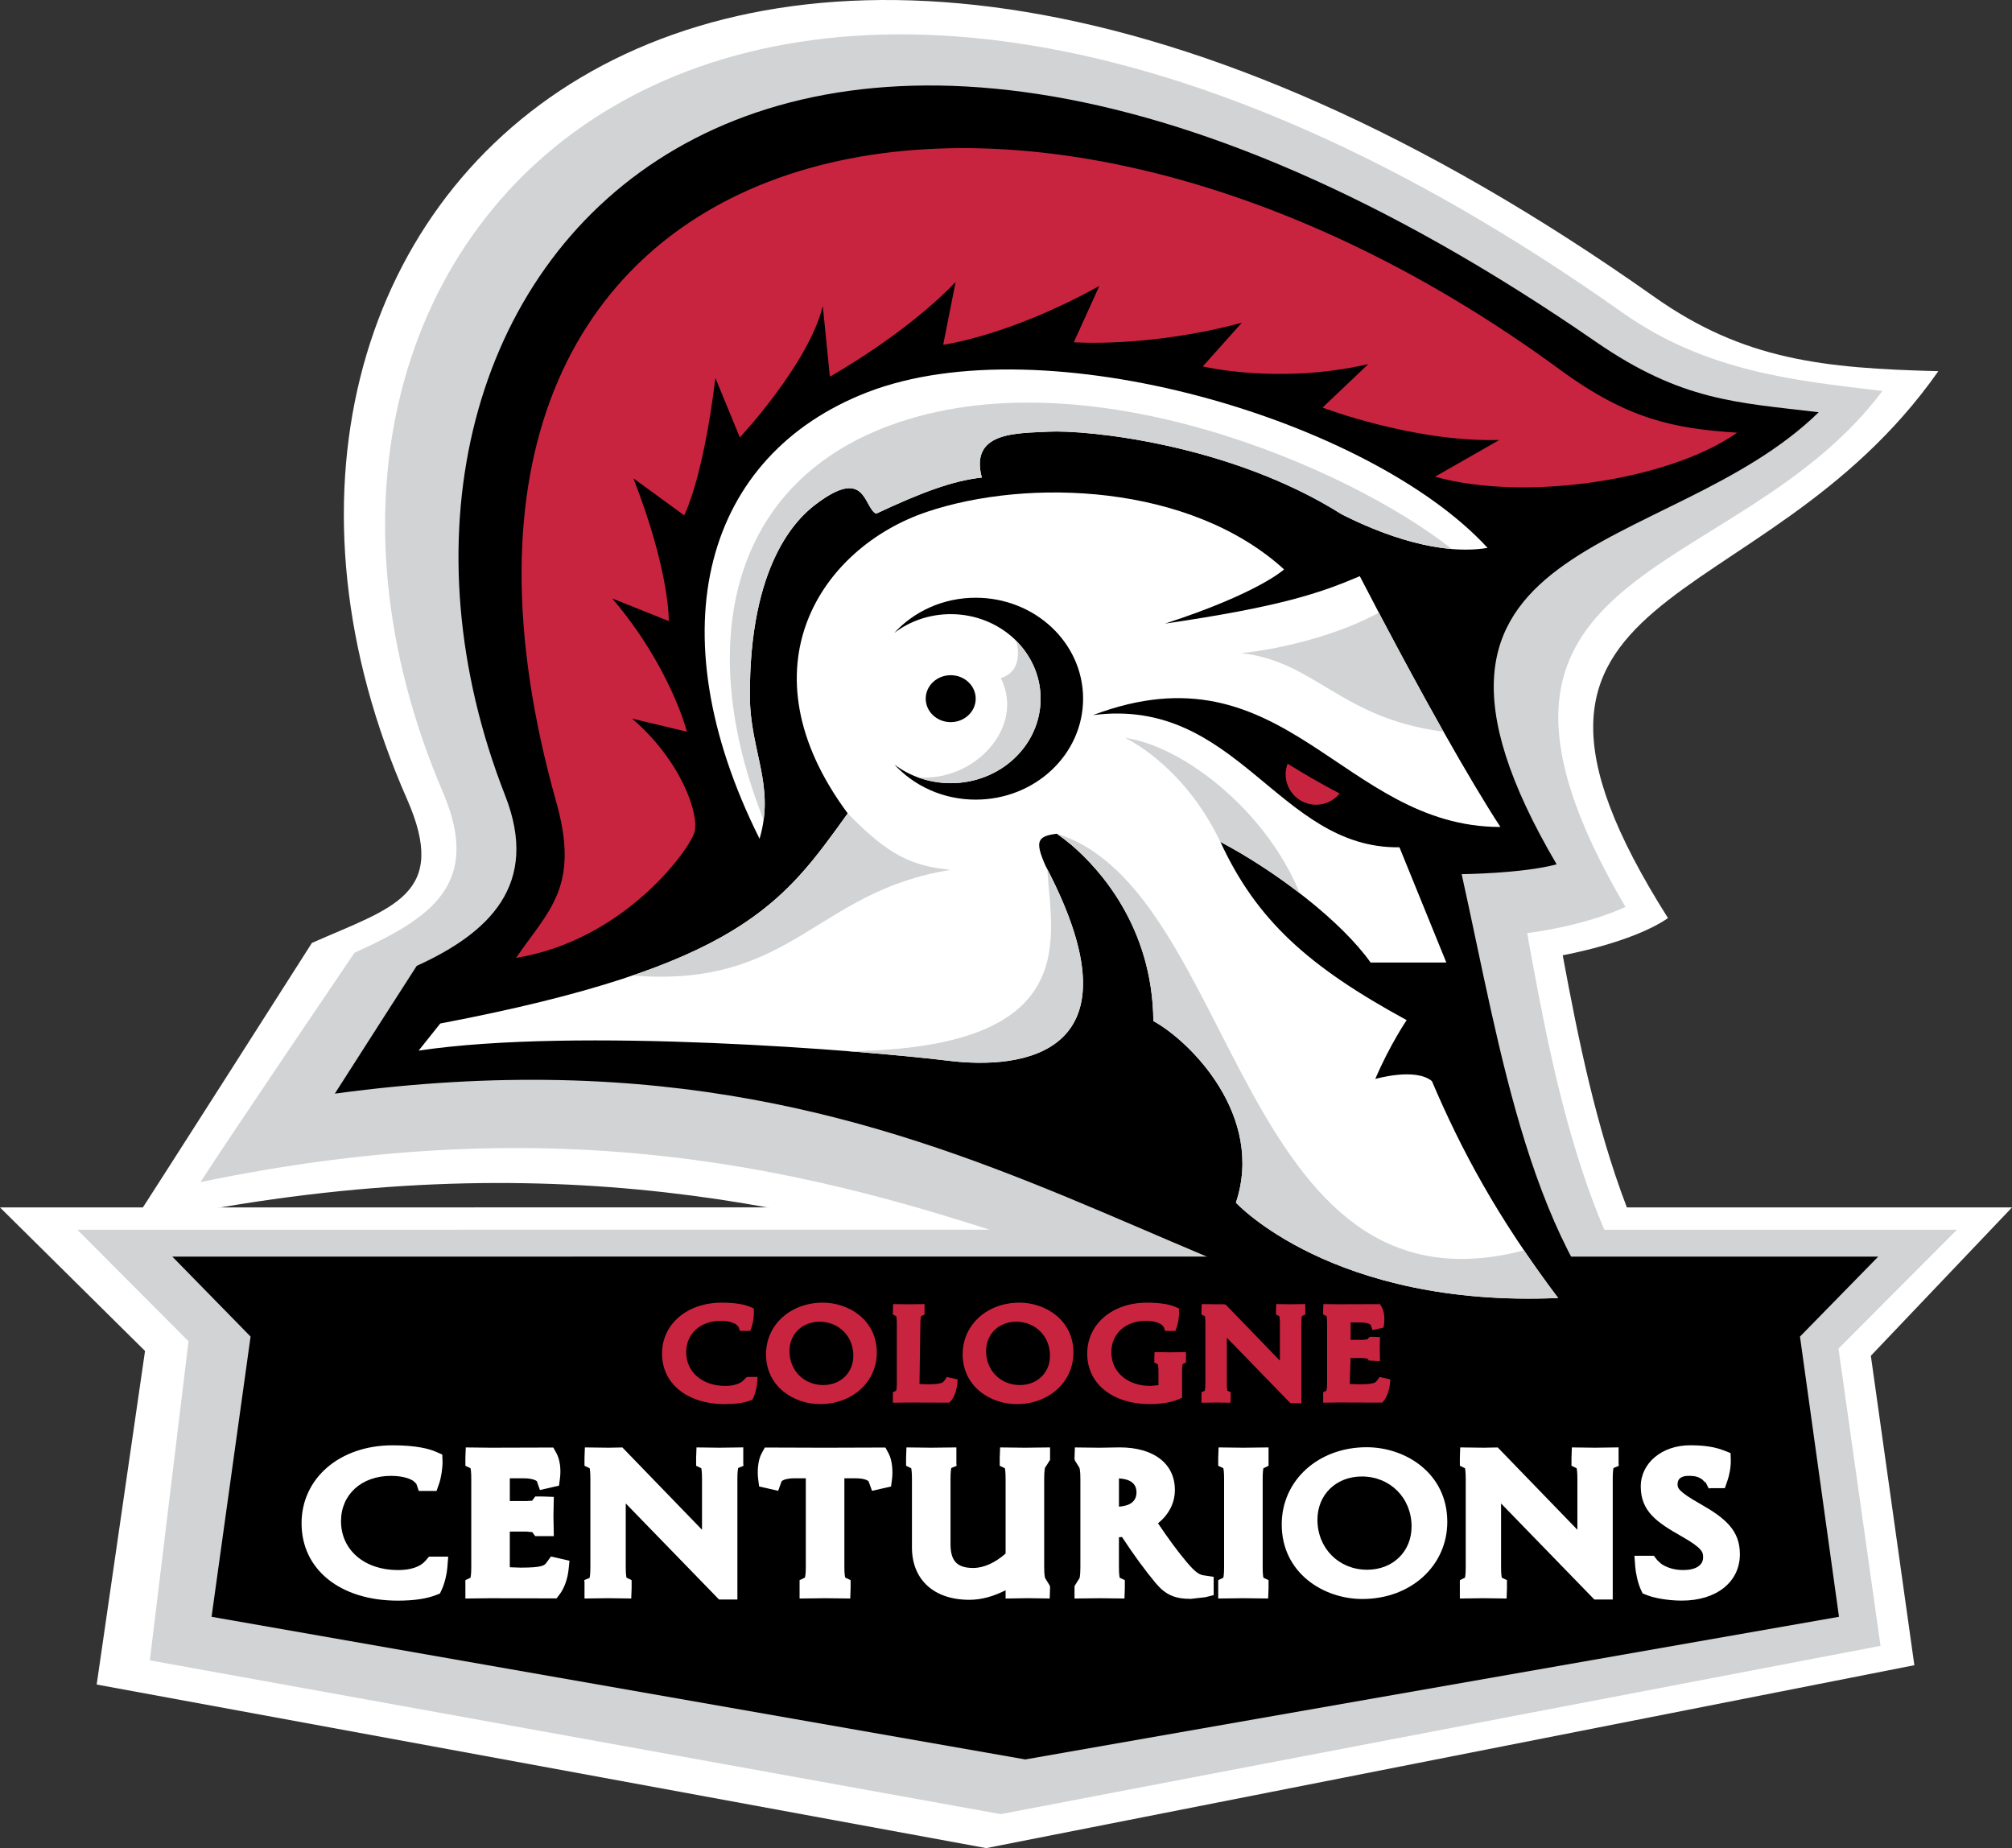
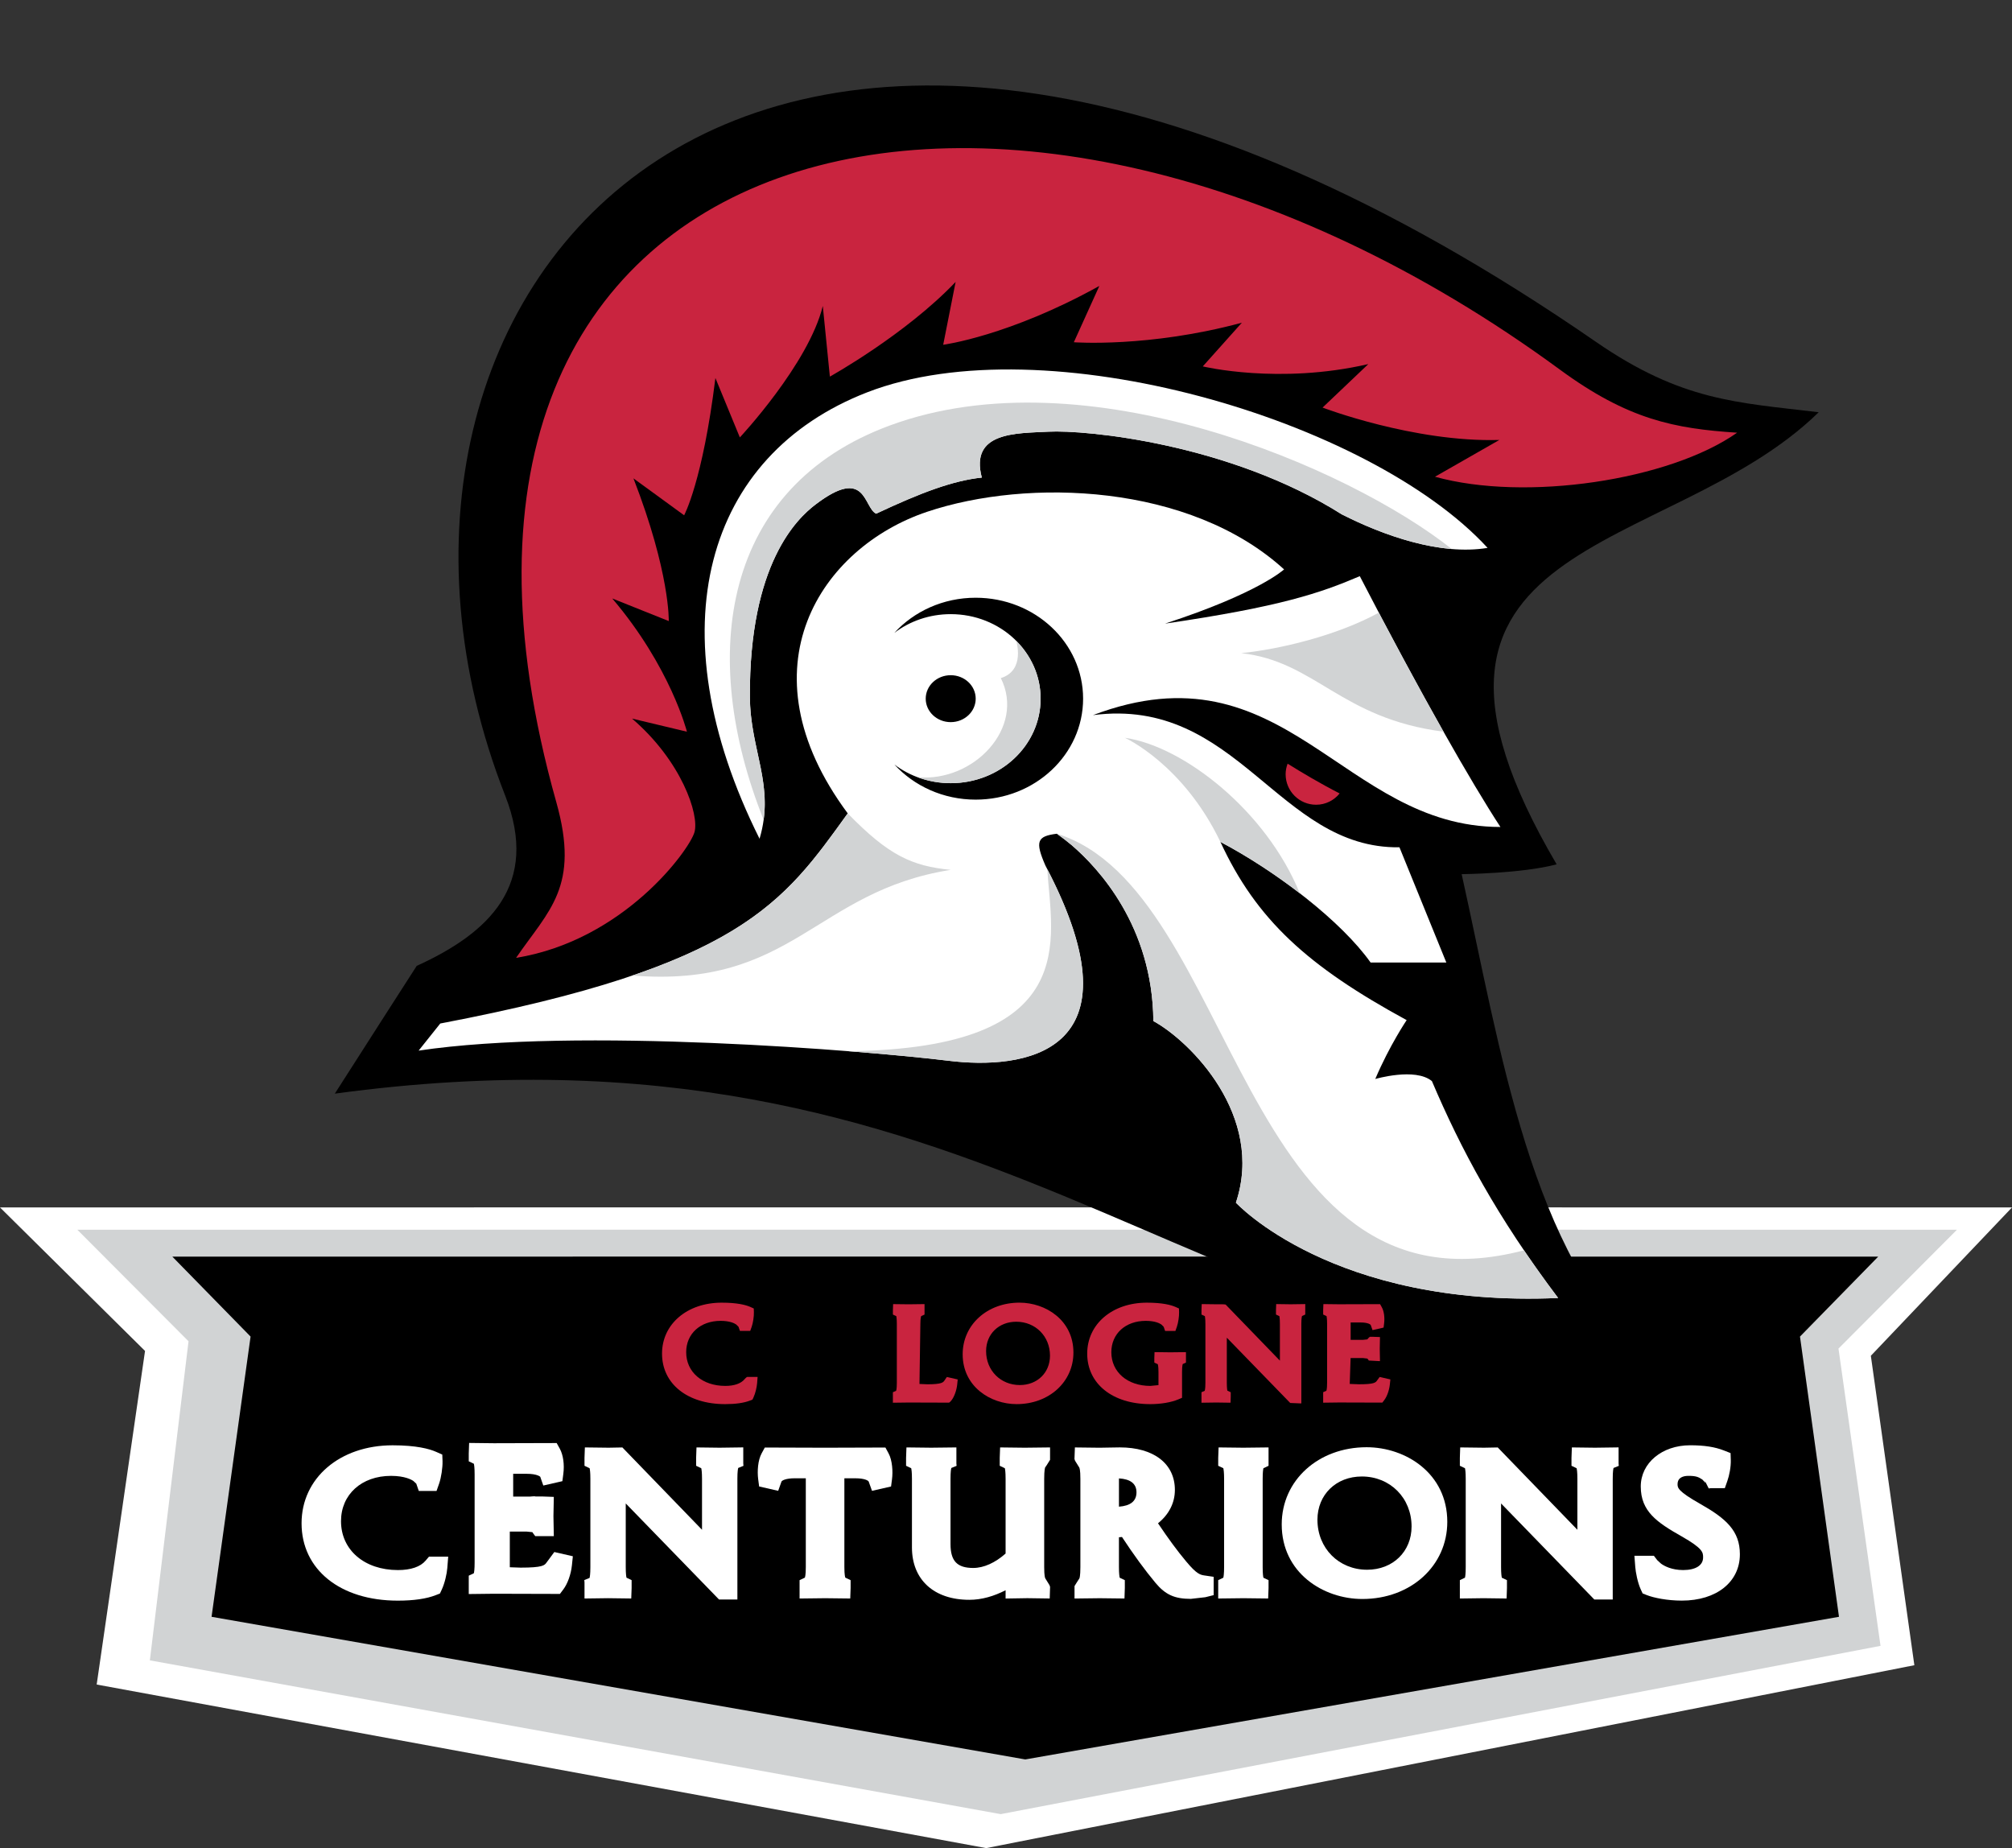
<svg xmlns="http://www.w3.org/2000/svg" width="188.378" height="173.016" viewBox="0 0 188.378 173.016">
  <rect x="0" y="0" width="188.378" height="173.016" fill="#333333" stroke="none" />
  <g>
-     <path fill="#FFFFFF" d="M181.482,34.749c-16.719,23.852-45.705,19.025-25.311,51.2c-3.369,2.328-9.859,3.48-9.859,3.48   c2.957,15.96,6.641,32.431,19.059,43.154c-52.93,4.523-79.737-33.879-153.038-17.932c2.415-3.686,16.869-26.375,16.869-26.375   c7.589-3.352,12.865-4.475,8.893-13.494C13.779,19.56,66.925-34.4,154.869,27.781C163.273,33.725,170.751,34.475,181.482,34.749z" />
    <polygon fill="#FFFFFF" points="188.378,113.038 96.619,113.03 0,113.038 13.579,126.473 9.052,157.703 92.334,173.016    179.236,155.893 175.162,126.926" />
    <polygon fill="#D1D3D4" points="183.222,115.127 96.173,115.12 7.242,115.127 17.652,125.568 14.031,155.44 93.692,169.836    176.068,154.082 172.132,126.252" />
-     <path fill="#D1D3D4" d="M176.244,36.604c-13.803,18.4-43.203,15.725-24.059,48.301c-3.986,1.84-9.201,2.453-9.201,2.453   c2.76,15.334,6.197,32.94,17.789,43.243c-48.025,3.452-74.22-34.043-141.999-19.935c2.253-3.542,14.415-21.469,14.415-21.469   c7.083-3.22,11.988-6.363,8.281-15.028C18.774,21.111,69.686-28.88,151.886,29.25C159.804,34.85,168.193,35.637,176.244,36.604z" />
    <path d="M170.279,38.593c-14.107,13.801-42.771,11.292-24.535,42.323c-3.207,0.866-8.893,0.921-8.893,0.921   c3.68,16.561,6.441,35.576,17.48,45.391c-42.195,1.019-61.951-33.124-122.983-24.843c2.146-3.373,7.667-11.961,7.667-11.961   c6.747-3.066,11.558-7.59,8.281-15.948C28.895,27.552,69.686-23.053,149.41,31.995C157.462,37.556,162.613,37.673,170.279,38.593z" />
    <path fill="#FFFFFF" d="M81.199,36.726c-15.151,5.87-19.914,22.127-10.084,41.796c1.478-4.97-0.875-8.226-0.905-13.273   c-0.074-12.48,4.436-16.712,6.128-18.004c4.795-3.663,4.496,0.28,5.694,0.846c4.196-1.973,7.195-3.098,9.892-3.381   c-1.136-4.296,3.23-4.138,6.238-4.296c3.504-0.185,16.965,1.106,27.475,7.744c3.896,1.975,9.219,3.872,13.643,3.134   C128.238,39.272,97.765,30.307,81.199,36.726z" />
    <path fill="#C9243F" d="M146.052,34.605c6.381,4.683,10.732,5.521,16.59,5.903c-6.352,4.469-19.82,6.477-28.289,4.123l6.027-3.443   c-7.998,0.235-16.551-3.032-16.551-3.032l4.283-4.071c-8.396,1.938-15.498,0.216-15.498,0.216l3.658-4.09   c-8.703,2.353-15.732,1.829-15.732,1.829l2.389-5.272c-8.469,4.704-14.62,5.508-14.62,5.508l1.163-5.883   c-4.705,4.94-11.774,8.864-11.774,8.864l-0.662-6.614C75.713,34.066,69.27,40.95,69.27,40.95l-2.289-5.562   c-1.191,9.673-2.928,12.852-2.928,12.852l-4.745-3.458c3.439,8.863,3.307,13.36,3.307,13.36l-5.292-2.116   c5.47,6.425,6.993,12.475,6.993,12.475l-5.14-1.229c4.63,3.969,6.316,8.992,5.845,10.639c-0.47,1.646-6.585,10.115-16.701,11.761   c3.058-4.47,6.004-6.63,3.763-14.584C34.109,11.297,94.22-3.424,146.052,34.605z" />
    <path fill="#C9243F" d="M120.556,71.494c-0.115,0.31-0.186,0.641-0.186,0.991c0,1.576,1.277,2.853,2.852,2.853   c0.893,0,1.684-0.414,2.205-1.056C123.599,73.345,121.841,72.298,120.556,71.494z" />
    <polygon points="175.851,117.644 95.994,117.637 16.137,117.644 23.461,125.128 19.808,151.361 95.994,164.715 172.179,151.361    168.527,125.128" />
    <g>
      <path fill="#C9243F" d="M69.711,129.12c-0.344,0.41-0.969,0.626-1.807,0.626c-2.154,0-3.659-1.298-3.659-3.156    c0-1.728,1.326-2.935,3.225-2.935c0.879,0,1.314,0.24,1.46,0.344c0.002,0.001,0.214,0.211,0.214,0.211l0.134,0.388h0.962    l0.137-0.383c0.127-0.357,0.223-0.988,0.208-1.378l-0.012-0.34l-0.33-0.148c-0.412-0.181-1.209-0.396-2.673-0.396    c-3.237,0-5.586,2.006-5.586,4.769c0,2.829,2.375,4.73,5.908,4.73c0.983,0,1.77-0.113,2.338-0.337l0.222-0.088l0.096-0.205    c0.183-0.393,0.31-0.971,0.337-1.315l0.047-0.599H69.95C69.854,128.951,69.711,129.12,69.711,129.12z" />
-       <path fill="#C9243F" d="M77.04,121.952c-3.033,0-5.319,2.076-5.319,4.83c0,3.032,2.603,4.669,5.052,4.669    c3.032,0,5.319-2.076,5.319-4.83C82.091,123.589,79.488,121.952,77.04,121.952z M77.073,129.666c-1.8,0-3.158-1.366-3.158-3.178    c0-1.594,1.188-2.75,2.824-2.75c1.8,0,3.158,1.365,3.158,3.177C79.897,128.509,78.709,129.666,77.073,129.666z" />
      <path fill="#C9243F" d="M88.422,129.248c-0.111,0.162-0.238,0.347-1.583,0.347l-0.751-0.031l0.084-5.616    c0-0.519,0.059-0.71,0.081-0.74c0.01-0.001,0.237-0.107,0.237-0.107l0.072-0.034v-0.98l-0.126,0.002l-1.37,0.017l-1.446-0.017    l-0.02,0.554v0.424l0.328,0.156c-0.005-0.004-0.007-0.003-0.007,0.003c0,0.031,0.047,0.2,0.047,0.724v5.508    c0,0.627-0.066,0.743-0.071,0.75c-0.017,0-0.226,0.098-0.226,0.098l-0.072,0.034v0.98l1.475-0.019l3.784,0.012    c0.1-0.05,0.242-0.238,0.242-0.238c0.253-0.333,0.461-0.917,0.519-1.451c0-0.001,0.049-0.482,0.049-0.482l-1.016-0.23    L88.422,129.248z" />
      <path fill="#C9243F" d="M95.449,121.952c-3.031,0-5.317,2.076-5.317,4.83c0,3.032,2.603,4.669,5.052,4.669    c3.033,0,5.318-2.076,5.318-4.83C100.501,123.589,97.898,121.952,95.449,121.952z M95.482,129.666c-1.8,0-3.157-1.366-3.157-3.178    c0-1.594,1.188-2.75,2.825-2.75c1.801,0,3.158,1.365,3.158,3.177C98.308,128.509,97.121,129.666,95.482,129.666z" />
      <path fill="#C9243F" d="M108.097,126.582l-0.021,0.553v0.426c0,0,0.322,0.152,0.326,0.154c0,0,0,0,0,0.001    c0,0.016,0.063,0.164,0.063,0.728c0,0,0,1.04,0,1.229c-0.156,0.016-0.756,0.074-0.756,0.074c-2.154,0-3.658-1.298-3.658-3.156    c0-1.728,1.326-2.935,3.225-2.935c0.877,0,1.314,0.24,1.463,0.344c0,0.001,0.213,0.212,0.213,0.212l0.133,0.387h0.965l0.135-0.384    c0.125-0.353,0.221-0.983,0.209-1.376l-0.012-0.341l-0.332-0.148c-0.412-0.181-1.209-0.396-2.674-0.396    c-3.236,0-5.584,2.006-5.584,4.769c0,2.829,2.373,4.73,5.908,4.73c0.982,0,1.963-0.166,2.619-0.444l0.352-0.149v-2.414    c0-0.627,0.066-0.743,0.07-0.75c0.018-0.001,0.227-0.099,0.227-0.099l0.07-0.034v-0.979l-1.475,0.017L108.097,126.582z" />
      <path fill="#C9243F" d="M119.488,122.085l-0.006,0.122l-0.016,0.434v0.424l0.328,0.156c-0.004-0.004-0.006-0.003-0.006,0.004    c0,0.031,0.045,0.2,0.045,0.723c0,0,0,2.912,0,3.433c-0.395-0.409-5.082-5.252-5.082-5.252c-0.092-0.038-0.854-0.024-0.854-0.024    l-1.385-0.018l-0.021,0.555v0.424l0.328,0.156c-0.006-0.004-0.008-0.003-0.008,0.003c0,0.031,0.047,0.199,0.047,0.724v5.508    c0,0.627-0.066,0.743-0.07,0.75c-0.018,0-0.225,0.098-0.225,0.098l-0.072,0.034v0.981l1.375-0.02l1.346,0.019l0.018-0.556v-0.425    l-0.328-0.154c0.006,0.004,0.008,0.003,0.008-0.004c0-0.032-0.047-0.201-0.047-0.724c0,0,0-3.688,0-4.224    c0.4,0.411,5.936,6.111,5.936,6.111l0.916,0.038h0.125v-7.434c0-0.626,0.066-0.742,0.07-0.749c0.018-0.001,0.227-0.1,0.227-0.1    l0.07-0.034v-0.979l-1.375,0.019L119.488,122.085z" />
      <path fill="#C9243F" d="M129.171,128.91l-0.234,0.323c-0.146,0.202-0.262,0.361-1.703,0.361l-0.863-0.033    c0,0,0.074-2.196,0.082-2.422c0.197,0,1.17,0,1.17,0l0.404,0.05c0,0.001,0.133,0.182,0.133,0.182l0.916,0.051h0.127l-0.021-1.141    l0.021-1.108l-0.596-0.022h-0.346c-0.1,0.05-0.242,0.239-0.242,0.239c0.004-0.005-0.396,0.044-0.396,0.044s-0.963,0-1.166,0    c0-0.202,0-1.423,0-1.625c0.195,0,0.955,0,0.955,0c0.652,0,0.896,0.182,0.922,0.228l0.172,0.487l1.035-0.237l0.049-0.384    c0.07-0.557-0.01-1.148-0.207-1.505l-0.168-0.306l-3.861,0.012l-1.449-0.017l-0.004,0.121l-0.016,0.44v0.416l0.328,0.156    c-0.006-0.004-0.008-0.003-0.008,0.003c0,0.032,0.047,0.201,0.047,0.724v5.508c0,0.627-0.066,0.743-0.07,0.75    c-0.018,0.001-0.225,0.098-0.225,0.098l-0.072,0.034v0.98l1.475-0.019l4.066,0.012l0.18-0.237c0.256-0.334,0.463-0.918,0.52-1.453    l0.051-0.481L129.171,128.91z" />
    </g>
    <path fill="#FFFFFF" d="M134.066,101.212c-1.559-1.296-5.303-0.2-5.303-0.2c1.352-3.172,2.939-5.51,2.939-5.51   c-9.254-5.037-14.064-9.391-17.439-16.687c5.402,2.854,11.363,7.485,14.063,11.294h7.09l-4.389-10.787   c-11.385,0.153-15.127-14.133-28.697-12.373c18.016-6.816,23.297,10.471,38.15,10.471c-2.699-4.126-7.428-12.377-13.166-23.48   c-3.715,1.586-7.428,2.857-18.232,4.441c8.779-2.855,11.143-5.075,11.143-5.075c-8.816-8.033-23.973-8.565-33.425-5.393   c-9.877,3.313-17.557,14.594-7.429,28.235c-6.037,8.381-10.013,14.316-38.151,19.671l-2.025,2.538   c14.855-2.222,41.864,0,49.631,0.951c6.778,0.833,18.47-0.424,9.052-18.281c-0.984-2.257-0.785-2.748,1.076-2.975   c0.477,0.339,0.936,0.694,1.379,1.063c2.512,2.153,7.578,7.591,7.654,16.474c3.473,1.895,10.434,8.888,7.729,17.003   c0,0,9.045,9.841,30.168,8.924C140.144,113.904,136.767,107.557,134.066,101.212z" />
    <ellipse cx="89.012" cy="65.408" rx="2.34" ry="2.197" />
    <path d="M91.35,55.959c-3.047,0-5.771,1.276-7.617,3.29c1.445-1.095,3.279-1.754,5.279-1.754c4.65,0,8.419,3.545,8.419,7.913   c0,4.37-3.769,7.912-8.419,7.912c-2,0-3.833-0.656-5.279-1.752c1.846,2.012,4.57,3.292,7.617,3.292   c5.554,0,10.058-4.231,10.058-9.452C101.408,60.188,96.904,55.959,91.35,55.959z" />
    <path fill="#D1D3D4" d="M98.162,40.413c-3.008,0.158-7.374,0-6.238,4.296c-2.697,0.283-5.696,1.408-9.892,3.381   c-1.199-0.565-0.899-4.509-5.694-0.846c-1.692,1.292-6.202,5.523-6.128,18.004c0.026,4.426,1.837,7.474,1.288,11.507   c-6.2-15.526-3.819-31.18,11.856-36.938c18.272-6.712,42.921,3.938,52.571,11.58c-3.574-0.297-7.34-1.744-10.289-3.239   C115.126,41.52,101.666,40.229,98.162,40.413z M98.953,78.053c0.477,0.339,0.936,0.694,1.379,1.063   c2.512,2.153,7.578,7.591,7.654,16.474c3.473,1.895,10.434,8.888,7.729,17.003c0,0,9.045,9.841,30.168,8.924   c-1.158-1.536-2.217-3.021-3.197-4.464C115.933,124.056,115.894,83.311,98.953,78.053z M59.216,91.327   c15.021,1.209,17.082-7.884,29.792-9.891c-3.626-0.365-5.798-1.338-9.637-5.288C74.961,82.271,71.648,87.088,59.216,91.327z    M98.054,81.374c0.387,6.477,3.439,16.785-18.619,17.038c4.059,0.316,7.374,0.649,9.389,0.896   C95.558,100.136,107.138,98.898,98.054,81.374z M116.208,61.146c6.977,0.773,9.295,6.115,18.943,7.352   c-1.793-3.172-3.834-6.915-6.057-11.141C125.169,59.508,119.796,60.787,116.208,61.146z M114.263,78.815   c2.484,1.313,5.082,3.001,7.43,4.812c-3.135-7.712-10.881-13.771-16.371-14.556C105.322,69.071,110.757,71.514,114.263,78.815z    M89.012,73.32c4.65,0,8.419-3.542,8.419-7.912c0-2.096-0.873-3.996-2.289-5.412c0,0,0.893,2.765-1.438,3.486   c2.318,4.637-2.527,9.75-7.776,9.281C86.883,73.119,87.922,73.32,89.012,73.32z" />
    <g>
      <path fill="#FFFFFF" d="M39.848,146.104c-0.488,0.577-1.384,0.883-2.59,0.883c-3.138,0-5.33-1.882-5.33-4.577    c0-2.498,1.924-4.242,4.68-4.242c1.317,0,1.94,0.37,2.1,0.483c0.005,0.004,0.266,0.246,0.266,0.246    c0,0.001,0.235,0.681,0.235,0.681h1.663l0.239-0.679c0.196-0.558,0.34-1.508,0.321-2.117c0-0.002-0.023-0.609-0.023-0.609    l-0.584-0.257c-0.629-0.278-1.846-0.61-4.067-0.61c-4.939,0-8.524,3.071-8.524,7.302c0,4.331,3.62,7.241,9.008,7.241    c1.494,0,2.692-0.174,3.56-0.517l0.389-0.153l0.168-0.361c0.285-0.612,0.477-1.482,0.52-2.025l0.084-1.063h-1.799    C40.162,145.728,39.85,146.101,39.848,146.104z" />
-       <path fill="#FFFFFF" d="M51.171,146.283c-0.184,0.255-0.343,0.476-2.427,0.476c0,0-0.703-0.024-1.012-0.035    c0-0.271,0-2.798,0-3.338c0.463,0,1.595,0,1.595,0s0.507,0.051,0.517,0.052c0.005,0.021,0.166,0.235,0.166,0.235l0.103,0.138h1.74    l-0.036-1.868l0.035-1.806l-1.047-0.038h-0.69l-0.315,0.419c0.049-0.045-0.472,0.007-0.472,0.007s-1.132,0-1.595,0    c0-0.454,0-1.677,0-2.131c0.425,0,1.278,0,1.278,0c0.969,0,1.249,0.271,1.255,0.277c0,0.018,0.186,0.535,0.186,0.535l0.102,0.285    l1.784-0.407l0.089-0.68c0.115-0.873-0.009-1.775-0.326-2.352c0-0.001-0.296-0.537-0.296-0.537l-5.878,0.017l-2.319-0.027    l-0.012,0.333l-0.023,0.658v0.729c0,0,0.369,0.175,0.479,0.227c0.025,0.101,0.071,0.366,0.071,0.998v8.254    c0,0.632-0.046,0.897-0.071,0.998c-0.109,0.053-0.479,0.228-0.479,0.228v1.72l2.365-0.028l6.17,0.017l0.315-0.417    c0.402-0.528,0.719-1.412,0.808-2.253l0.089-0.855l-1.735-0.398L51.171,146.283z" />
+       <path fill="#FFFFFF" d="M51.171,146.283c-0.184,0.255-0.343,0.476-2.427,0.476c0,0-0.703-0.024-1.012-0.035    c0-0.271,0-2.798,0-3.338c0.463,0,1.595,0,1.595,0s0.507,0.051,0.517,0.052c0.005,0.021,0.166,0.235,0.166,0.235l0.103,0.138h1.74    l-0.036-1.868l0.035-1.806l-1.047-0.038h-0.69c0.049-0.045-0.472,0.007-0.472,0.007s-1.132,0-1.595,0    c0-0.454,0-1.677,0-2.131c0.425,0,1.278,0,1.278,0c0.969,0,1.249,0.271,1.255,0.277c0,0.018,0.186,0.535,0.186,0.535l0.102,0.285    l1.784-0.407l0.089-0.68c0.115-0.873-0.009-1.775-0.326-2.352c0-0.001-0.296-0.537-0.296-0.537l-5.878,0.017l-2.319-0.027    l-0.012,0.333l-0.023,0.658v0.729c0,0,0.369,0.175,0.479,0.227c0.025,0.101,0.071,0.366,0.071,0.998v8.254    c0,0.632-0.046,0.897-0.071,0.998c-0.109,0.053-0.479,0.228-0.479,0.228v1.72l2.365-0.028l6.17,0.017l0.315-0.417    c0.402-0.528,0.719-1.412,0.808-2.253l0.089-0.855l-1.735-0.398L51.171,146.283z" />
      <path fill="#FFFFFF" d="M69.588,135.501l-0.346,0.006l-1.869,0.025l-2.162-0.027l-0.034,0.981v0.738c0,0,0.37,0.175,0.479,0.227    c0.026,0.101,0.072,0.365,0.072,0.998c0,0,0,3.548,0,4.764c-1.005-1.038-7.456-7.705-7.456-7.705l-1.289,0.024l-2.223-0.027    l-0.035,0.981v0.738c0,0,0.369,0.175,0.479,0.227c0.025,0.101,0.071,0.365,0.071,0.998v8.254c0,0.707-0.055,0.95-0.077,1.021    c-0.139,0.057-0.491,0.2-0.491,0.2l0.019,0.221v1.504l2.214-0.029l2.162,0.028l0.035-0.981v-0.737c0,0-0.37-0.177-0.479-0.229    c-0.025-0.101-0.071-0.365-0.071-0.998c0,0,0-4.662,0-5.953c1.027,1.058,8.732,8.992,8.732,8.992h1.721v-11.293    c0-0.705,0.055-0.948,0.077-1.021c0.139-0.056,0.491-0.198,0.491-0.198l-0.018-0.222V135.501z" />
      <path fill="#FFFFFF" d="M82.898,135.515l-0.203,0.001l-5.444,0.017l-5.644-0.018l-0.294,0.541    c-0.358,0.65-0.422,1.687-0.326,2.425c0.001,0.01,0.089,0.68,0.089,0.68l1.784,0.407l0.308-0.863    c0.035-0.097,0.394-0.311,1.233-0.311c0,0,0.658,0,1.045,0c0,0.629,0,8.31,0,8.31c0,0.755-0.073,0.952-0.088,0.991    c-0.102,0.049-0.495,0.236-0.495,0.236v1.718l2.399-0.028l2.344,0.027l0.035-0.98v-0.736c0,0-0.393-0.188-0.495-0.236    c-0.016-0.038-0.089-0.236-0.089-0.991c0,0,0-7.681,0-8.31c0.388,0,1.046,0,1.046,0c0.839,0,1.198,0.214,1.233,0.312l0.308,0.862    l1.784-0.407l0.089-0.679c0.093-0.711,0.032-1.773-0.324-2.427C83.193,136.054,82.898,135.515,82.898,135.515z" />
      <path fill="#FFFFFF" d="M97.88,147.783c-0.031-0.034-0.115-0.223-0.115-1.08v-8.254c0-0.858,0.084-1.047,0.086-1.055    c0,0-0.01,0.006-0.012,0.007c0.084-0.104,0.199-0.288,0.424-0.652l0.051-0.082v-1.162l-2.365,0.027l-2.311-0.027l-0.036,0.98    v0.739c0,0,0.369,0.175,0.479,0.227c0.025,0.101,0.07,0.365,0.07,0.998c0,0,0,6.655,0,6.99c-0.966,0.857-2.034,1.35-3.028,1.35    c-1.512,0-2.129-0.649-2.129-2.24v-6.1c0-0.704,0.054-0.947,0.077-1.021c0.139-0.056,0.491-0.198,0.491-0.198l-0.018-0.222v-1.504    l-0.345,0.004l-2.019,0.023l-2.312-0.027l-0.035,0.981l0,0.738c0,0,0.37,0.175,0.479,0.227c0.025,0.101,0.071,0.365,0.071,0.998    v6.418c0,3.025,2.059,4.905,5.374,4.905c1.164,0,2.297-0.337,3.394-0.896c0,0.213,0,0.776,0,0.776l2.036-0.033l2.094,0.029    l0.035-1.087l-0.053-0.159L97.88,147.783z" />
      <path fill="#FFFFFF" d="M111.062,146.185l-0.002-0.001c-0.84-1.002-1.688-2.16-2.639-3.577c1.008-0.809,1.58-1.897,1.58-3.124    c0-2.455-1.977-3.98-5.156-3.98l-1.008,0.016l-0.889,0.015l-2.309-0.027l-0.039,1.085l0.055,0.16l0.385,0.62    c0.029,0.032,0.113,0.221,0.113,1.079v8.254c0,0.858-0.084,1.047-0.088,1.055c-0.025,0.024-0.41,0.645-0.41,0.645l-0.051,0.083    v1.163l2.363-0.028l2.314,0.027l0.033-0.98v-0.737c0,0-0.369-0.177-0.479-0.229c-0.025-0.1-0.072-0.365-0.072-0.998    c0,0,0-2.284,0-2.79c0.137-0.012,0.18-0.016,0.285-0.024c1.086,1.653,2.146,3.108,3.148,4.306c0.92,1.098,1.783,1.486,3.297,1.486    l1.359-0.155l0.781-0.196v-1.713l-0.891-0.132C112.404,147.433,112.05,147.38,111.062,146.185z M106.406,139.709    c0,0.827-0.57,1.264-1.641,1.343c0-0.52,0-2.14,0-2.647C105.837,138.469,106.406,138.896,106.406,139.709z" />
      <path fill="#FFFFFF" d="M114.093,135.505l-0.012,0.333l-0.023,0.648v0.738c0,0,0.369,0.175,0.479,0.227    c0.025,0.101,0.072,0.365,0.072,0.998v8.254c0,0.633-0.047,0.898-0.072,0.998c-0.109,0.053-0.479,0.229-0.479,0.229v1.719    l2.365-0.028l2.311,0.027l0.037-0.979v-0.737c0,0-0.371-0.177-0.48-0.229c-0.025-0.101-0.07-0.366-0.07-0.999v-8.254    c0-0.632,0.045-0.897,0.07-0.998c0.109-0.052,0.48-0.227,0.48-0.227v-1.72l-2.365,0.027L114.093,135.505z" />
      <path fill="#FFFFFF" d="M151.546,135.501l-0.348,0.006l-1.867,0.025l-2.162-0.027l-0.035,0.981v0.738c0,0,0.371,0.176,0.48,0.228    c0.025,0.1,0.072,0.364,0.072,0.997c0,0,0,3.548,0,4.765c-1.006-1.039-7.457-7.706-7.457-7.706l-1.289,0.024l-2.225-0.027    l-0.033,0.981v0.738c0,0,0.369,0.175,0.479,0.227c0.025,0.101,0.07,0.365,0.07,0.998v8.254c0,0.633-0.045,0.898-0.07,0.998    c-0.109,0.052-0.479,0.229-0.479,0.229v1.72c0,0,2.213-0.029,2.215-0.029l2.162,0.028l0.033-0.981v-0.736    c0,0-0.371-0.178-0.479-0.229c-0.025-0.1-0.072-0.365-0.072-0.998c0,0,0-4.663,0-5.953c1.027,1.058,8.732,8.992,8.732,8.992h1.723    v-11.293c0-0.704,0.055-0.948,0.076-1.021c0.139-0.056,0.49-0.198,0.49-0.198l-0.018-0.222V135.501z" />
      <path fill="#FFFFFF" d="M159.207,140.802L159.207,140.802c-2.141-1.205-2.141-1.533-2.141-1.851c0-0.648,0.559-0.784,1.027-0.784    c0.723,0,0.939,0.117,1.289,0.342c-0.006-0.004,0.301,0.318,0.301,0.318l-0.051-0.18l0.35,0.699l0.195-0.027h1.314l0.238-0.68    c0.176-0.499,0.342-1.301,0.32-1.966l-0.021-0.637l-0.625-0.246c-0.842-0.332-1.846-0.486-3.16-0.486    c-2.635,0-4.623,1.659-4.623,3.858c0,2.331,1.516,3.363,3.828,4.671c2.008,1.141,2.008,1.509,2.008,1.975    c0,0.737-0.697,1.178-1.863,1.178c-1.082,0-1.764-0.375-2.074-0.599c-0.006-0.005-0.354-0.325-0.354-0.325l-0.316-0.412h-1.824    l0.082,1.064c0.037,0.458,0.211,1.434,0.52,2.101c0,0.001,0.168,0.361,0.168,0.361l0.387,0.153    c0.652,0.258,1.918,0.518,3.279,0.518c3.254,0,5.439-1.745,5.439-4.343C162.9,143.313,161.603,142.161,159.207,140.802z" />
      <path fill="#FFFFFF" d="M127.953,135.487c-4.531,0-7.949,3.106-7.949,7.225c0,4.536,3.891,6.983,7.551,6.983    c4.533,0,7.951-3.106,7.951-7.225C135.505,137.935,131.615,135.487,127.953,135.487z M132.162,142.908    c0,2.346-1.75,4.048-4.16,4.048c-2.654,0-4.654-2.013-4.654-4.682c0-2.346,1.748-4.048,4.158-4.048    C130.16,138.227,132.162,140.239,132.162,142.908z" />
    </g>
  </g>
</svg>